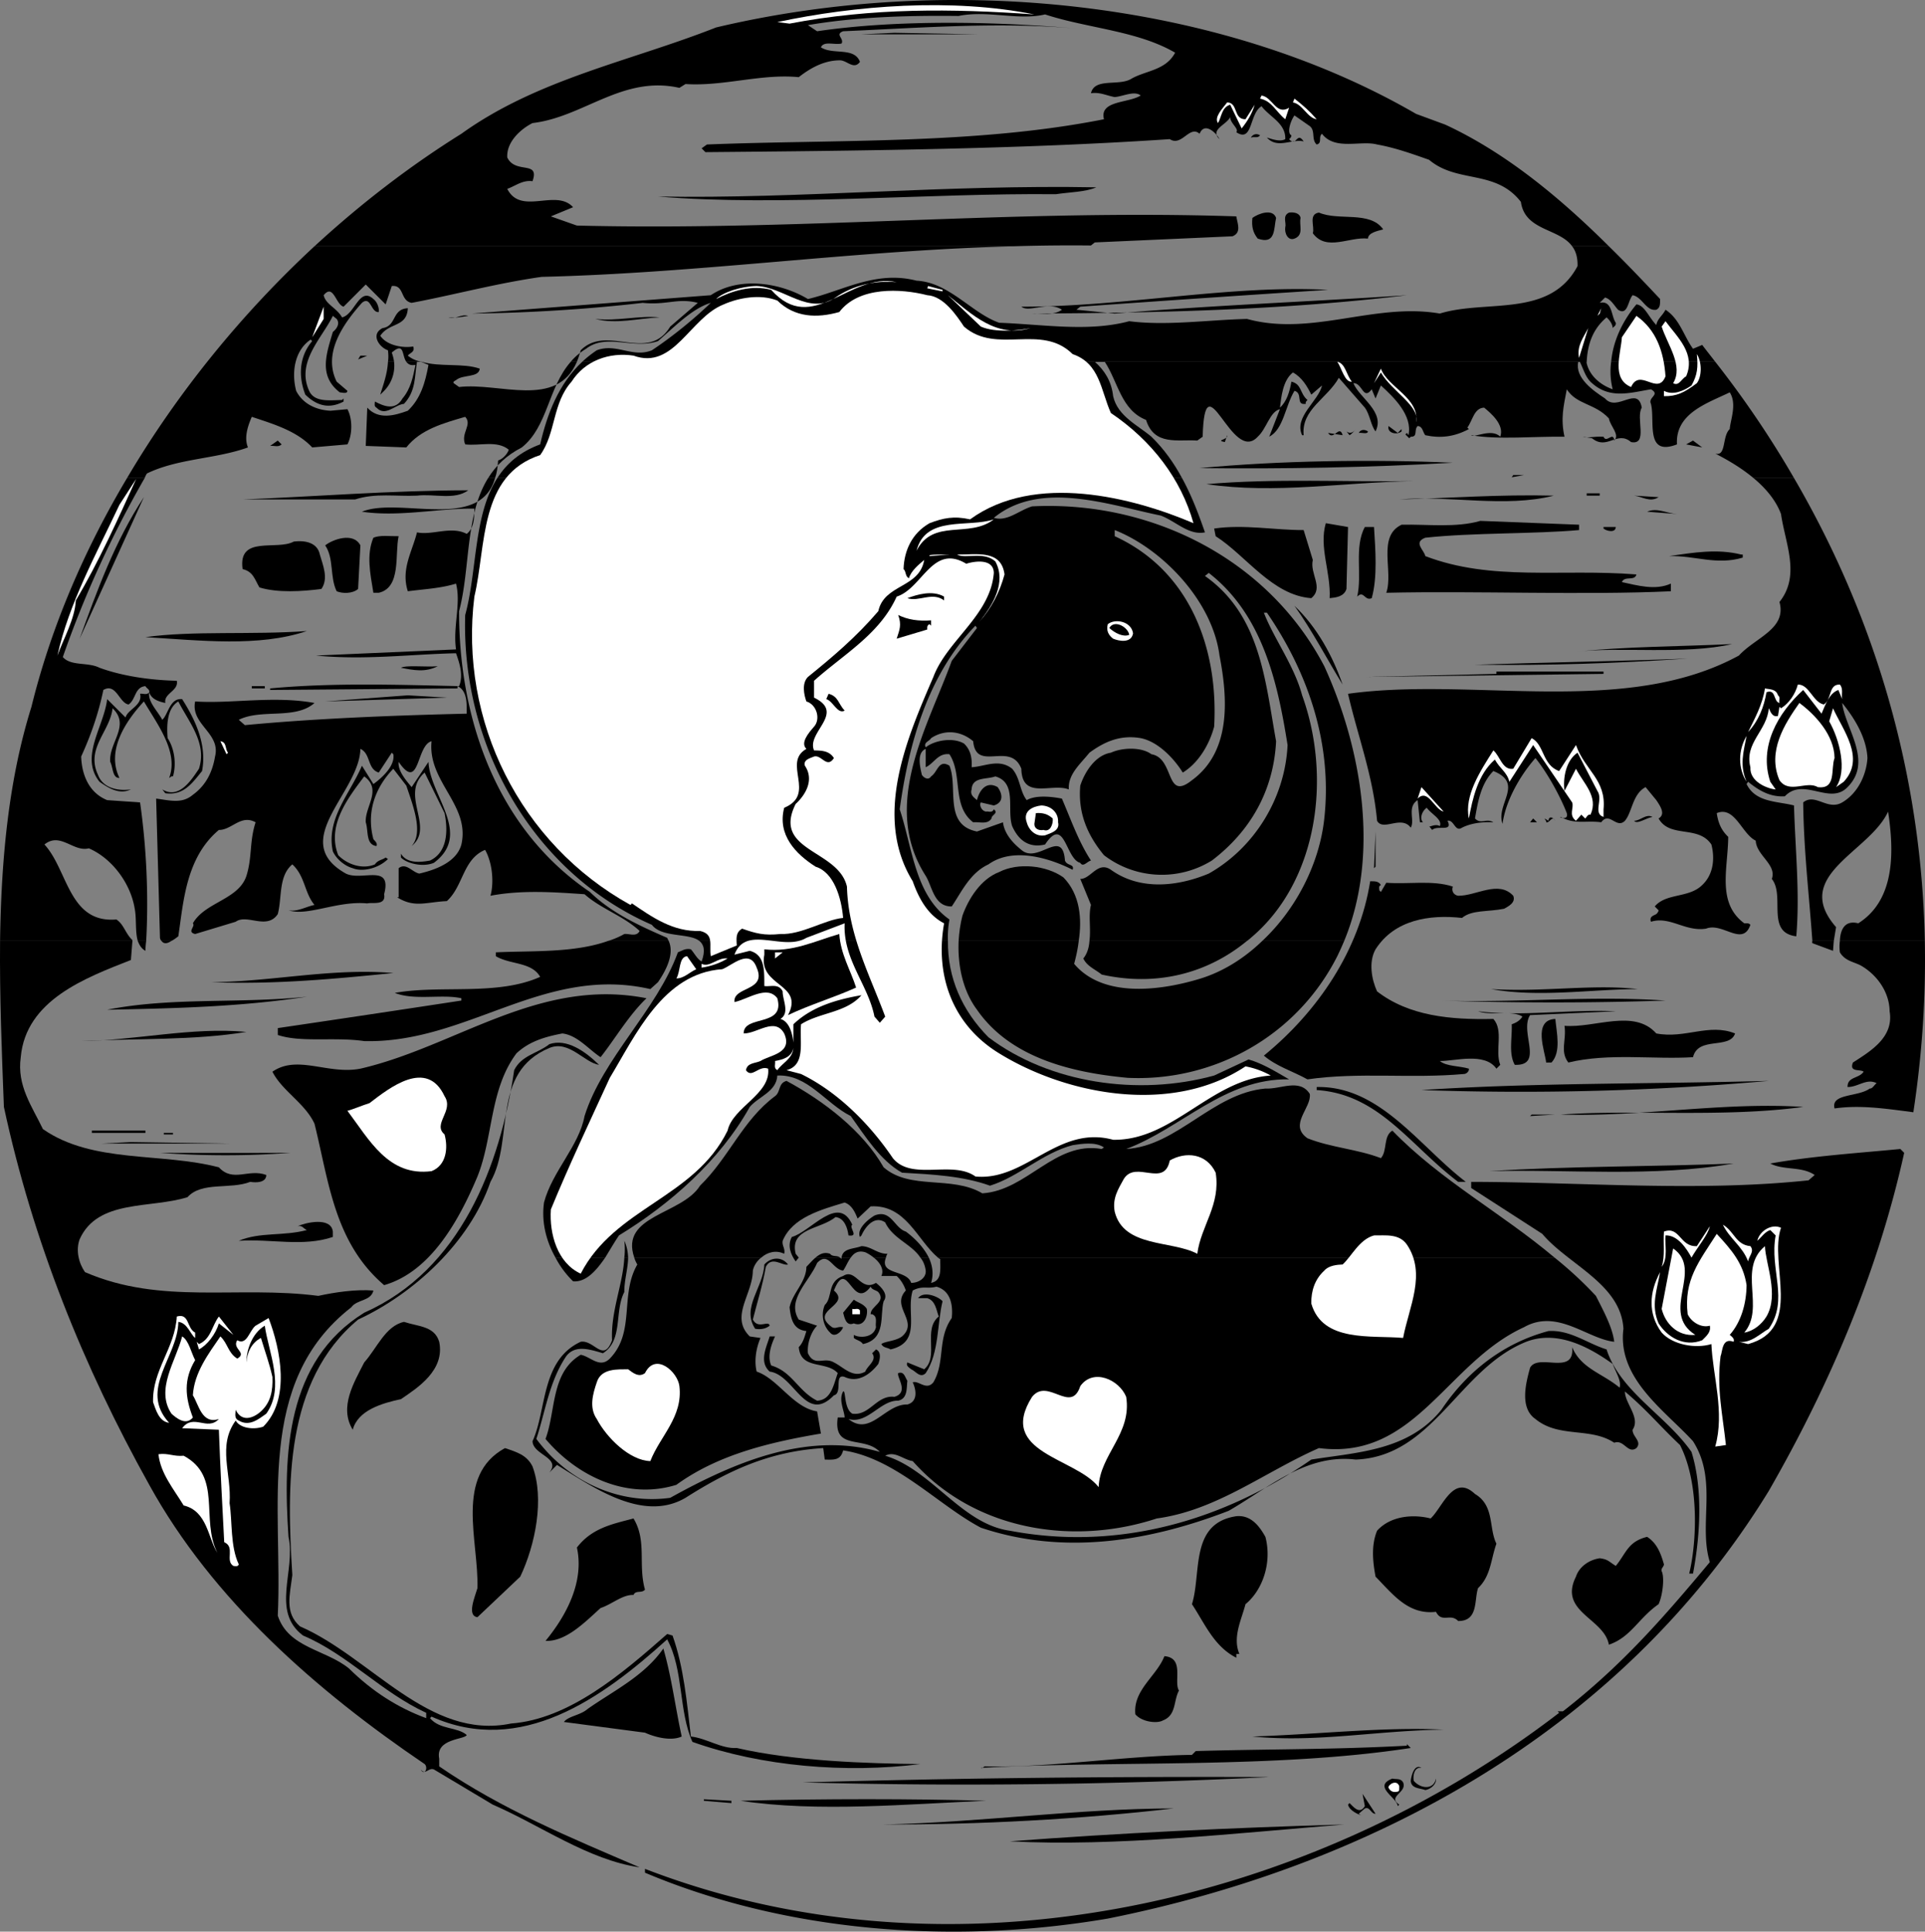
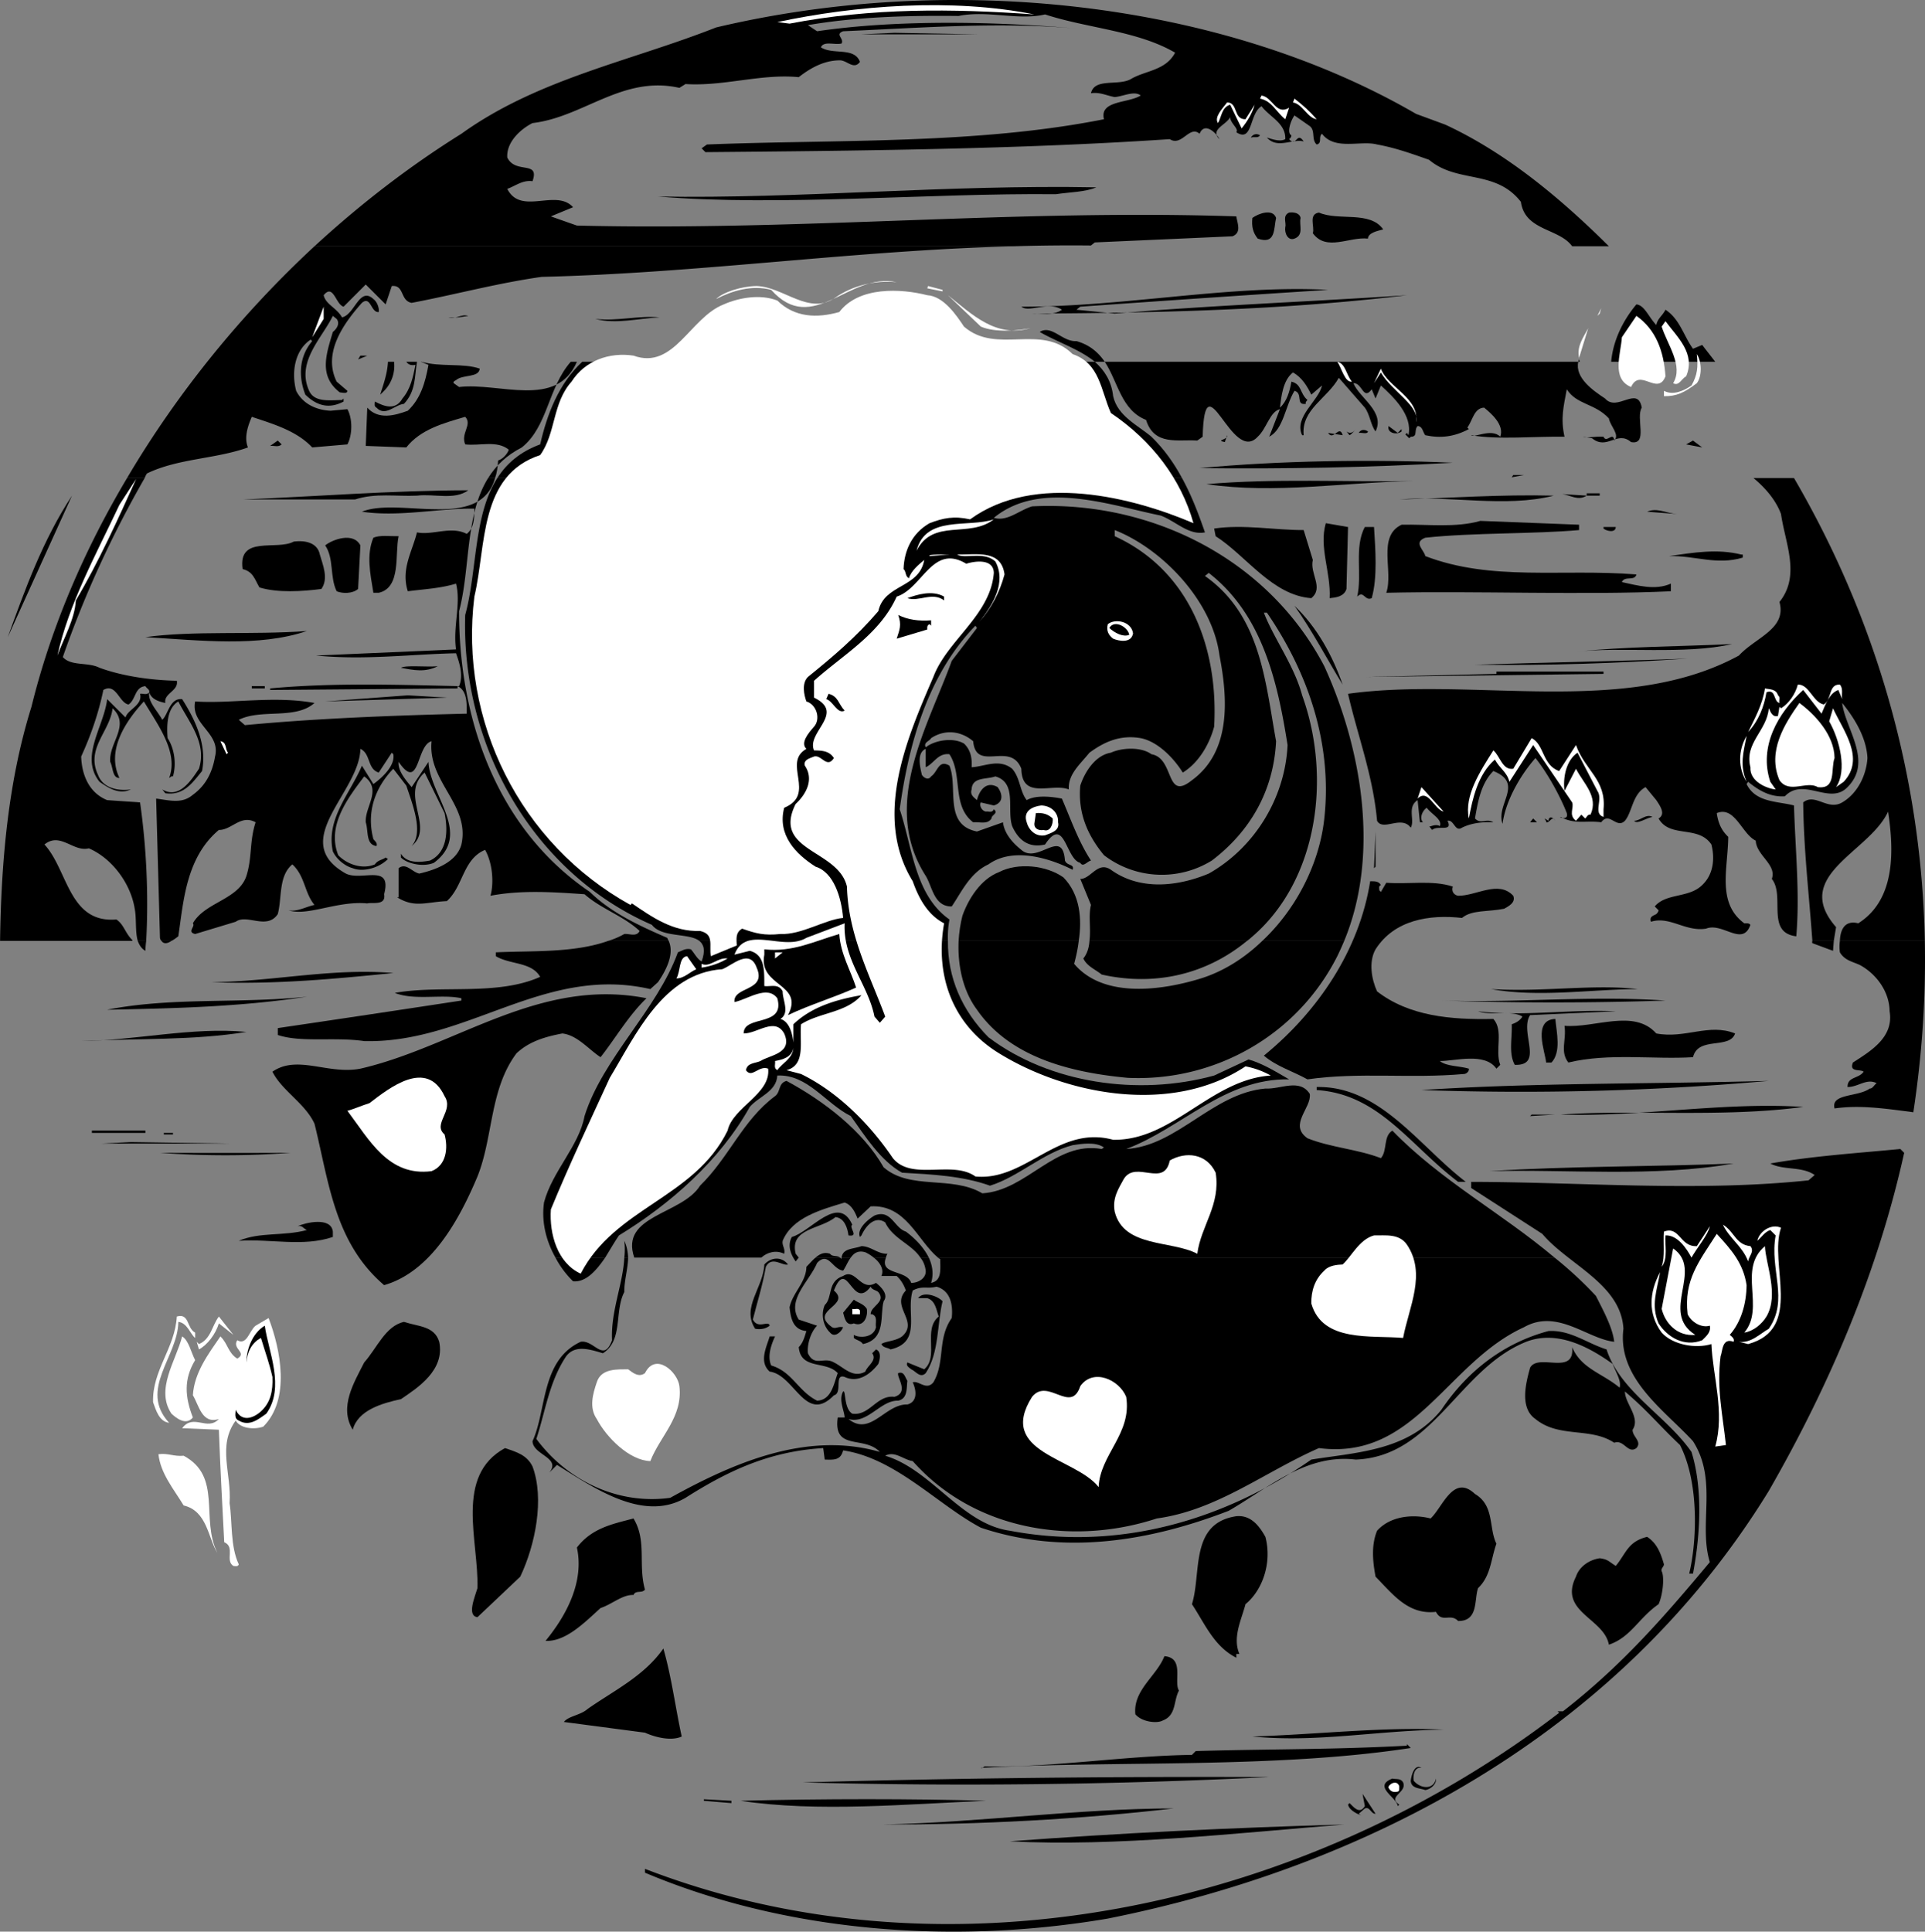
<svg xmlns="http://www.w3.org/2000/svg" width="251.634" height="252.496">
  <rect width="100%" height="100%" fill="#808080" stroke="none" />
-   <path d="m17.31 122.986-.199 2.5c-5.926 2.328-13.727 5.227-14.398 12.703-.528 3.723 1.472 6.422 2.898 9.399 6.477 4.523 15.477 3.023 23 5 1.875 2.023 3.875.125 6.2 1-.024 1.023-1.325 1.023-2.098.898-2.625 1.027-6.329-.074-8.204 2-4.824 1.527-11.722.227-14.097 5.5-.528 1.426-.125 3.125.699 4.3 9.977 4.325 19.875 1.727 30.5 3.102 2.176-.476 4.875-.875 7.2-.699-.325 1.422-2.126 1.125-2.9 2.2-12.624 9.824-8.925 26.124-9.6 40.3 1.374 4.223 6.277 4.422 9.3 6.899 3.074 3.023 6.375 5.125 10.102 6.5v-.7c-5.829-2.675-10.329-7.675-16.102-10.101-4.227-3.176-.926-8.473-1.898-12.899-.727-10.777-.329-22.976 9.898-29.3 12.574-5.575 17.773-19.176 19.602-31.7.972-1.976 3.074-2.175 4.597-3.402 2.278-.773 4.676.926 6.5 2.703-1.926-.277-3.926-3.277-6.5-2.203-7.722 3.227-4.523 11.926-7.699 17.5-2.727 7.926-10.023 14.625-17.3 18-9.626 8.027-9.325 21.727-8.598 33.402-.329 2.625-1.028 4.926 1 6.7 9.273 4.023 16.875 14.925 27.597 12.699 7.574-.574 14.477-6.473 20.403-11.7l.699.2c1.472 4.125 1.875 8.726 2.398 13.199 2.074.227 3.977 1.625 6 1.5 7.477 1.727 17.074 2.027 24 2.102-9.722 1.226-20.722.324-29.8-2.899-1.825-4.078-1.126-9.375-3.297-13.402-8.528 7.726-19.125 15.324-30.801 10.101l-.2.2c1.274 1.523 3.575 1.125 4.797 2.199-.222.625-4.125.426-3.597 3.101v1c8.176 5.625 17.176 9.325 26.199 13.2-6.727-.977-12.926-5.477-19.2-8.2l-7.698-4.601c-.727-.274-1.125.824-1.704 0 .079.226.278.426.5.3.278-.175.278-.773 0-1-14.125-9.574-27.722-21.476-36-36.5-8.625-15.476-15.222-31.874-19-49.398-.27-7.07-.566-14.387-.5-21.703H17.31" />
  <path d="M19.111 122.986a11.42 11.42 0 0 0-.102 1.3c-.503-.273-.785-.726-1-1.3h1.102m3.301 0c-.485.328-.977.469-1.301 0h1.3m65.001 0c.789 1.766-.406 3.941-1.403 5.402l-1 .899c-13.921-3.176-23.921 7.125-37.398 6.8-3.926-.574-8.227.227-11.3-.8v-.899a4538.102 4538.102 0 0 0 24-3.601v-.301c-2.524-.574-6.126.328-8.7-.7 5.977-1.073 13.375.427 19-2.097-1.125-1.976-3.926-1.578-5.8-2.703v-.5c4.714-.23 10.198.105 14.698-1.5h7.903m-8.301 41.402c-1.176 1.707-2.523 3.25-4.2 3.098a12.407 12.407 0 0 1-2.3-3.098h6.5m124.102 0a50.573 50.573 0 0 1 5.398 5c.977 1.926 2.176 4.125 2.398 6-3.523-.375-7.421-4.375-11.796-1.902-10.125 4.625-14.227 17.426-26.801 15.8-7.125 3.126-13.324 8.126-21.2 9.2-11.027 3.625-23.925 1.527-31.902-7.5-1.222-.172-2.324-1.375-3.597-.7 6.074 1.825 9.972 8.927 16.296 9.802 14.375 2.726 28.176-1.477 39.403-9.301 6.176-.973 12.676-1.176 17-6.5 3.472-5.176 8.273-8.774 14-10.301 2.875-.172 5.074 1.625 7.597 2.402 1.778 5.524 7.778 8.625 11.102 13.399 1.477 4.726 1.176 10.726.2 15.902h-.5c.976-3.976 1.374-11.777-1.2-16.8-2.727-2.575-4.227-4.477-7.2-7-.027 1.523 2.075 3.425 1 5-.027.925 1.274 1.523.5 2.398-1.124.824-1.624-1.176-2.902-.7-3.125-2.074-7.222-.574-10.296-3.101-2.125-1.473-1.227-4.773-.704-6.7 1.079-1.972 5.875 1.126 5.5-2.698 1.176 2.824 3.977 3.425 6.204 5.3.273-.875-.528-2.074-.903-3.101-3.023-2.176-7.222-4.473-11.3-2.899-8.825 3.524-12.126 15.024-22.297 15.399-6.528-.774-11.426 3.726-16.602 6.699-10.426 4.027-21.625 5.828-32.398 2.203-5.625-2.976-11.125-9.078-18-10.101-.329 1.324-1.227 1.226-2.403 1.199l-.199-1.5c-7.125.426-12.523 3.027-18 6.5-5.523 3.226-11.926-1.274-16.8-4.301l-1 1c1.573-1.973-2.126-2.273-2.2-4.098 1.875-4.074 1.074-10.574 6.3-13 1.774-.277 2.973 2.825 4.098-.199-.187-3.793 1.434-7.332 1.602-10.8h.5c-.027 1.48-.523 3.046-.5 4.5-1.324 2.523-.125 6.324-2.8 8-1.626-.477-3.626-1.176-4.802.398-2.222 3.324-2.722 7.226-3.898 10.8 4.176 5.626 10.875 8.626 17.5 7.7 8.074-4.473 17.773-8.774 27.398-6-2.023-2.176-6.125-.074-5.5-4.5h.903c-.028-.875-.824-2.274-.2-3.399.376-.277.075 2.223 1.2 2.899 2.273.324 3.176-2.473 5.5-2.2 1.972-.574.273-2.574.5-3.101.773-.273.875.527 1.199 1-.125.926.074 2.328-1.2 2.602-2.323-.075-4.027 3.125-6.5 2.398 2.876 2.328 4.774-1.973 7.7-1.898 1.375-.375 1.176-1.875.7-2.899.777-.277 1.777 1.125 2.698 0 1.579-2.676.477-5.676 2.403-8.402.176-1.676-.125-3.574-2-4.098-1.227.324-1.824-.176-3.102.5-.926 2.922 1.278 6.723-2.898 7.7-.426-.278-.926-.176-1.2-.7.473-.375 1.876-.375 2.7-1 2.273-1.976-1.528-3.875.5-6-.227-.676-.625-1.375-1.2-1.902h-2c.399-.824-.183-1.778-1-2.399h1.598c-.887 2.32 2.707 1.532 3.301 3.301.875.024 1.977-.578 1.898-1.601-.09-.68-.324-1.25-.699-1.7h1.102c.472 1.008.664 2.157.3 3.301 1.473-.277 1.172-1.875 1.2-3.101a.985.985 0 0 1-.301-.2h80.602" />
-   <path d="M99.51 164.388c-.555.422-.965 1.051-1.098 1.7-.028 3.125-3.028 6.023-.403 8.601l1.403.2c-.625 1.425-.824 3.124-.5 4.398 2.773.926 4.773 4.726 7.898 5.199l.5 2.902c-6.625 1.125-13.426 2.723-18.898 6.7-6.528 2.023-13.028-1.176-17.102-6 1.375-3.676.676-8.676 4.602-11 1.273.226 2.472 1.824 3.8.5 3.376-3.477 1.274-8.274 3.598-12.301a3.653 3.653 0 0 1-.398-.899h16.597" />
  <path d="M111.213 164.388c-.407.536-.68 1.278-1 1.7-1.426-.176-1.926-2.575-3.403-1-1.023 2.425-4.023 4.824-2.398 7.398l2.398.8c-.824.825-1.324 2.427-1.199 3.602.875 1.825 2.074.426 3.398 1.2 1.278.625 2.477 2.125 4.102 1.199.273-.774 1.574-1.473.898-2.399l.5-.5c.778.325.477 1.426.301 1.899-1.023 1.324-2.625 2.527-4.398 1.699-1.426-.473-.227 2.125-1.403 2.402-3.722 3.825-5.125-2.675-8.398-3.101-1.426-1.274-.426-3.176 0-4.598h.7c-.524 1.125-1.024 2.625-.5 3.797 2.777.828 3.476 3.328 6 4.602 1.874-.075 2.175-2.176 2.698-3.602-1.523-1.672-4.824-.375-5.097-3.398.574-.575.773-1.375 1-2.102-1.727-.172-2.028-1.574-2.2-3.098.376-1.875 2.172-3.277 2.2-5.3.41-.41.812-.891 1.199-1.2h3.2c.062.028.124.11.198.2a.342.342 0 0 1 0-.2h1.204" />
  <path d="M72.611 164.388c-1.238-2.199-1.852-4.687-1.5-7.199 1.074-4.078 4.574-7.375 5.3-11.3 2.376-7.575 9.473-13.876 12.2-21.403.477-.172.977-.574 1.7-.398.476.523.777 1.226 1.402 1.601.515-1.422.312-2.215-.301-2.703h32.5c-.055 4.809 1.836 9.106 5.3 12.602 7.973 6.023 19.575 7.726 29.5 5l4.5-2.102c1.876.527 3.774 1.727 5.297 2.602-8.421-.176-14.125 6.425-21.296 9.101 6.671-.375 11.273-7.277 18.199-7.902 1.972.125 4.472-1.375 5.8.699.274 1.828-2.828 4.027-.3 5.8 3.074 1.227 6.574 1.427 9.597 2.602.875-.976.278-2.875 1.5-3.601 6.29 6.496 14.223 10.726 21.204 16.601H122.61c-2.723-2.3-4.184-6.964-8.8-6.699l-1.7 1.598c-.324-.774-.727-1.774-1.7-2.098-3.027.922-6.823 1.922-8.1 5-.126.625.374 1.024.198 1.7-1.046-.52-2.183-.223-3 .5H82.912c-1.918-5.567 6.203-5.583 8.597-9.403 3.778-3.672 5.579-8.574 9.801-11.7.778-.573.375-1.675 1.5-2 4.875 2.626 9.977 6.528 12.7 11.302 3.476 3.023 8.874 1.023 12.902 3.398 5.875-.375 9.472-6.875 15.597-5.797l.301-.203c-1.125-.773-2.926-.473-4.097-.297-3.926 1.024-7.028 4.125-10.801 5.297-3.528-1.273-7.528-1.473-11.5-1.7-2.824-1.573-4.824-4.773-6.7-7.398-3.328-1.675-5.624-5.476-9.601-5.3-.125 2.125-2.426 2.726-3.602 4.101-3.921 7.024-10.421 12.723-17.097 16.797-.578.84-1.176 1.895-1.801 2.902h-6.5" />
  <path d="M81.611 164.388a9.412 9.412 0 0 0 0-2.199c.336.715.46 1.434.5 2.2h-.5m25-.001c.57-.5 1.145-.757 1.898-.5.313.442.922.164 1.301.5h-3.199m3.399 0c.167-1.254 1.546-1.101 2.601-1.5 1.273.024 2.074 1.024 3.398 1a1.41 1.41 0 0 0-.199.5h-1.597a5.056 5.056 0 0 0-1.102-.699c-.934-.277-1.484.106-1.898.7h-1.204m10.301-.001c-1.14-1.765-3.61-2.472-4.597-4.601-1.426-.973-2.625.625-3.102 1.699l-.2.203c-.425-.976.876-2.176 1.9-2.8 2.175-.876 2.573 1.624 4.1 2.097 1.11.82 2.31 2.004 3 3.402h-1.1m55.402-41.402a38.938 38.938 0 0 1-.903 2c-5.324 10.527-16.222 16.426-27.398 15.902-7.227-.675-15.324-2.574-19.7-8.902-1.816-2.43-2.546-5.719-2.402-9h15.7c-.122 1.082-.36 2.098-.598 3 3.875 4.625 11.676 3.426 16.597 1.902 2.957-.933 5.68-2.66 8-4.902h10.704" />
  <path d="M163.01 122.986c-5.258 4.336-11.954 5.977-19 4.402-.825-.675-1.922-1.074-2.399-2.101.516-.649.746-1.442.8-2.301h20.598m76.704 0-.102 1.3-2.7-1a.438.438 0 0 1 0-.3h2.802m11.898 0c.14 7.367-.352 14.848-1.5 22.402-3.625-.476-6.926-.976-10.3-.5-.524-1.976 3.073-1.476 4.6-2.601.376.027.575-.473.9-.7-1.325-.675-2.427.524-3.802.5-.023-1.374 1.477-1.074 2.102-2-.426-.374-1.926.126-1.398-1.199 2.273-1.476 5.375-3.277 4.796-6.699-.023-2.476-1.625-4.777-3.796-6-.926-.476-2.028-.578-2.704-1.703a5.435 5.435 0 0 1 0-1.5h11.102M41.111 32.19c6.027-5.552 12.465-10.5 19.2-14.704 9.976-7.172 22.073-9.473 33.3-13.898 30.273-7.176 65.676-3.676 91.5 11.3l3.8 1.399c7.876 3.644 14.958 9.5 21.4 15.902h-4.802c-1.71-2.37-6.171-1.996-6.699-5.8-3.324-4.278-8.324-2.376-12-5.5-2.222-.778-4.426-1.575-6.8-2-2.126-.575-5.524.824-7.2-1.403-.523.426.074 1.227-.699 1.402-.727-.675-.125-1.777-.898-2.402l-2-1.398c-.528.726-1.028 2.324-.403 2.601-.023.324-.222.422-.3.5.976 1.125.976-1.078 1.902.297-1.528-.375-3.426 1.027-4.801-.5.477.125 1.676.625 2.398.203.079-2.078-2.023-2.875-3.097-4.3-1.625.925-1.125 4.824-3.301 3.398.375-.473-.824-1.176-.8-2-.427 1.027-2.723 1.625-1.4 2.902-.323-.676-1.925-2.375-2.6-.703-1.325-1.172-2.325 1.727-3.9.703-19.624 1.324-40.925 1.524-60.698 1.7l-.5-.5.699-.5c16.875-.676 35.176.023 51.898-3.301-.625-2.477 3.176-2.075 4.801-3.102-.824-.672-2.324.125-3.398.203-1.028-.176-1.926-.676-3.102-.5.477-2.078 3.676-.875 5.3-1.902 1.876-1.074 4.473-1.074 5.7-3.399-4.926-2.875-11.426-3.175-17-5-3.523.825-7.523-.574-11.3.2-6.825-.075-13.427.125-19.7 1.199l1.2.8c10.675-1.574 23.777-1.273 34.6-.3-10.527-.973-20.425-.176-31.198.3-1.125.426.171.926-.204 1.602-.921.223-2.324-.375-2.699.5 1.574 1.024 4.375-.078 5.102 1.899-.824 1.125-1.727-.274-2.7-.2-2.124.024-3.925 1.125-5.3 2.2-4.926-.477-9.824 1.226-14.801.898l-.8.5c-7.427-1.672-12.524 3.828-19.2 4.602-1.625.824-3.426 2.523-3.3 4.5 1.073 2.226 4.277.324 3.3 3.101-1.324-.176-2.227.625-3.3 1 1.777 3.524 6.374-.078 8.6 2.399l-2.902 1.199 3.403 1.199c29.472.727 57.375-2.172 86.199-1.2.176 1.028.676 2.126-.5 2.602l-18 .801-.5.399a247.433 247.433 0 0 0-10.102.101H41.111" />
  <path d="M132.51 32.19c-20.825.542-41.051 3.507-61.7 4-5.824.823-11.324 2.323-17 3.398-1.523-.274-.926-2.375-2.597-2.2l-.801 2.399-2.602-2.598-2.898 2.899c-1.028-.274-1.324-3.075-2.602-1.5.278 1.226 1.676 1.625 2.403 2.898 1.671-.375 2.273-4.074 4.097-2.398.574.425.778 1.324.7 1.699-1.024.125-1.024-2.176-2.2-1.2-2.523 2.825-5.125 6.626-3.3 10.301l1.402 1.2c-.028.425-.625.226-1 .199-2.824-2.176-1.727-5.074-.903-7.899.477-.375.977-1.074.5-1.699l-.5-.402c-1.421 2.926-4.824 6.027-3.097 9.8.676 1.524 2.676 1.227 4.3 1.2l.2-.2v.399c-1.926 1.027-3.528.527-5-.898-.926-2.375-.824-4.977.898-7l-.199-.2c-2.125 1.426-2.523 4.325-1.898 6.7.875 1.726 2.671 2.523 4.5 2.601l2.199-.203c.676 1.227.676 3.328 0 4.602l-4.602.398c-2.023-2.172-5.125-3.074-7.898-4-.528 1.227-1.028 2.727-.5 4-4.227 1.527-9.125 1.426-13.2 3.402a2.6 2.6 0 0 0-.3.598H16.61c6.586-11.168 14.996-21.492 24.5-30.297h91.398" />
  <path d="M51.51 47.287a4.654 4.654 0 0 1-1.297 3.8l-.5.5c.207-.828.918-2.519 1-4.3h.796" />
  <path d="M54.51 47.287c-.325 1.933-.13 3.828-1.7 5.5-1.222.125-2.426 1.726-3.597.5-.329-.176-.227-.473-.204-.801 1.176.625 2.676 1.227 3.602-.398 1.074-1.274 1.375-2.774 1.7-4.399-.614.125-.954-.062-1.2-.402h1.398" />
  <path d="M74.611 47.287c-2.996 3.406-2.977 8.449-6.398 11.199-2.016 1.035-3.403 2.39-4.403 4h.903c.234-.64.347-1.398.398-2.297.574-.176 1.176-.777 1.398-1.402-1.523-1.274-3.824-.473-5.699-.7-.625-1.476.977-2.574 0-3.601-2.824.828-5.824 1.625-7.699 4l-5.3-.2.198-5c1.477 1.626 3.579 1.028 5.301.403 1.676-1.578 2.278-3.676 2.7-6-.372-.117-.672-.305-1-.402h.101c2.43.722 5.437.137 7.602.902-.125 1.223-2.227.723-3.102 1.5-.227.125-.426.223-.3.399l.698.5c5.286-.625 12.758 2.882 15.403-3.301h-.801" />
  <path d="M143.111 47.287c1.25 1.11 2.18 2.512 2.398 4.5.579 2.625 3.278 3.824 5 5.3 1.637 1.594 2.938 3.419 4 5.399h-89.5c1.235-1.914 2.977-3.434 5.602-4.398.902-3.934 2.395-7.891 5.5-10.801h67" />
  <path d="M206.31 47.287c-.476 2.097 1.953 3.781 3.5 4.8 1.574 1.825 4.278-1.773 4.801 1.2-.824 1.324.875 4.926-1.398 4.5-1.829-1.574-3.125 1.125-5.102-.5l-1.2-.2c.473.227 1.473-.074 2.7 0 .375.926 1.273-.773 1.398.5.778-.773-.523-1.874-.699-2.898-1.824-1.976-4.222-1.777-5.5-3.8-.426 2.222-.824 3.824-.3 6.199-3.723-.075-8.723.425-12.2-.2.278.426 2.676-.976 3.801.2.574-1.575-1.227-3.075-2.102-3.801-1.324.027-1.523 1.726-2.199 2.601l.2.2c-1.922 1.023-3.723 1.226-5.7.8-.324-.375-.324-1.175-1-1.199-.523.524.074 1.422-.898 1.399l-.2.199-.5-.5.2-.2.199.301c.574-2.574-1.926-4.976-3.602-6.5l-.699 1.7-.5-1.2c-1.125 1.524-1.222-.875-2.398-.8.773 1.925 4.176 3.726 2.898 6.3-.625-.777-.722-2.175-1.398-3.101l-3.403-3.899c-1.523 2.723-4.921 4.125-4.597 7.5h-.2c-1.124-2.375 2.172-4.476 2.598-6.5l-1.398 1.2c-.528-1.075-1.227-2.274-2.403-2.899-1.324 1.024-1.523 3.223-1.699 4.598.875-.774 1.278-2.074 1.5-3.399 1.375.325 1.074 1.524 2.102 2.399-.125.125-.324.324-.2.5-1.425.226-.328-1.375-1.5-1.7-1.226 2.024-1.425 5.024-3.3 6l1.398-3.601c-1.324.328-1.722 2.527-2.898 3.602-3.426 3.726-6.926-10.477-7.2 0l-.703.5c-2.523-.176-5.625.726-6.699-2.7-3.25-1.277-3.648-4.937-5.398-7.601h61.898" />
-   <path d="M224.213 47.287a129.086 129.086 0 0 1 10.296 15.199h-5.296c-1.63-1.36-3.47-2.418-5-3.2 1.472.427.875-2.273 1.898-3.198.074-1.176.977-3.274 0-4.801-2.926 1.426-7.125 2.726-6.898 6.8-4.227 1.626-2.829-3.074-3.403-5.3-.426-.875 1.278-1.176 0-1.899-2.625.426-5.324 1.325-7.699-.8-.84-.7-1.082-1.754-1.602-2.801h.903c-.02.097-.024.16 0 .199.375 1.625 1.773 2.828 3.398 3.402a9.435 9.435 0 0 1-.199-3.601h13.602m-173.5 0c.078-.469.062-.977 0-1.5-1.125-.375-2.329-2.074-.704-2.899 1.875-.277 1.176-2.476 3.301-2.601-.125 2.527-2.426 1.824-3.597 3.601.875 1.325 3.074 1.625 4.296 1.399.278.726-.421.824-.699 1.199.52.426 1.13.688 1.801.8h-.102c-.18.005-.34-.003-.5 0-.023.032-.027.036 0 0h-1.398c-.605-.831-.215-2.66-1.898-1.198.148.421.257.832.296 1.199h-.796m25.398 0a14.893 14.893 0 0 1 1.898-1.5c2.579-.973 4.676 1.027 7.204 0 2.671-1.774 5.375-3.973 7.699-6.2-2.426.727-4.727 3.126-6.903 5-3.222 1.126-6.722-1.074-9.398 1-.836.516-1.496 1.094-2 1.7h.8c.169-.403.337-.91.5-1.5 3.473-3.473 8.774 1.726 11.7-3.098l3.602-3.101c-2.625-.676-4.028.324-7.204 0-7.023.824-15.023 1.324-22.296 1.398l31.199-2.398c3.676-2.477 9.074-1.676 12.699.5 4.574-1.075 8.875-3.774 14.2-2.399 4.277.223 7.175 4.223 10.8 5.5 5.875.223 11.676 1.223 17-.203 4.875.625 10.273-.172 15.398-.297 8.477 2.324 16.676-2.176 25.204-.703 6.074-1.875 14.375.625 18-6.2.035-1.14-.23-1.976-.704-2.597h4.801c2.317 2.262 4.531 4.594 6.7 6.899-.024.523.078 1.125-.5 1.398-1.325.227-1.825-1.672-3.098-1.898-.625.726-.625 2.726-1.903 1.898-.523-.574-.921-1.375-1.699-1.598l-.699.7c1.676-.375 1.477 1.726 2.102 2.601.074.422-.329.524-.403.7-.023-.477-.324-.977-.8-1.403-1.872 1.582-2.489 3.61-2.598 5.8H76.11" />
  <path d="M144.412 47.287c-.836-1.2-1.938-2.203-3.7-2.7-1.828.126-3.226-2.175-4.8-1.199 2.238 1.309 5.144 2.223 7.199 3.899h1.3m62.099 0c-.016-.067-.067-.172-.098-.301a.883.883 0 0 0-.102.3h.2m4.101.001c.238-2.68 1.469-5.32 3.3-7.5 1.075.125 1.575 1.625 2.598 2.699.176-.875.778-1.172 1.204-2 1.875 1.227 2.375 3.426 3.597 5.102l1.2-.5c.57.753 1.156 1.484 1.703 2.199H210.61M18.912 62.486c-4.301 7.504-7.895 15.324-10.7 23.402 1.075 1.223 3.274.625 4.797 1.399 3.079 1.125 6.778 1.625 10.102 1.699.273 1.328-1.727 1.625-1.5 2.902-.824-.175-1.824-.476-2.102-1.402-.222 1.227 1.079 2.426 1.704 3.602.773-.676.972-2.875 2.597-2.7 1.676 2.625 3.278 5.926 2.602 9.399-1.324 1.625-2.426 3.226-4.801 2.902l-.398-.5c2.171 1.324 3.773-1.176 4.796-2.703 1.079-3.375-1.324-6.074-2.699-8.797-1.523.922-1.523 3.223-1.398 4.797.875 1.328 1.176 3.328.699 5-.227-.074-.324.125-.5.203 1.273-3.375-1.523-6.976-3.3-10-2.427 2.625-4.927 6.422-3.2 10-.926.024-.824-1.375-1.2-2.101-.226-2.477 2.677-4.774.302-7-.329 3.023-3.528 5.226-1.903 8.699.676 1.824 2.778 2.125 4.301 1.902-1.523.723-2.926-.176-4.102-1-2.625-3.277.579-7.176 1-10.8l2.403 2.398c.273-1.074 2.273-1.574 1.898-3.098.375-.078.875.223 1.2-.203.078-.375-.325-.473-.5-.797-1.422.125-1.223 1.723-2.2 2.399-1.222-.176-1.625-2.875-3.3-1.899-.626 3.024-1.626 5.922-2.899 8.7.074 2.324.977 4.722 3.398 5.699l4.301.3c.817 5.723 1.133 12.028.801 18.098h-1.102c-.355-1.215-.144-2.914-.398-4.2-.523-3.273-2.926-6.573-6-7.898-2.023.524-3.727-2.175-5.8-.5 3.073 3.325 3.175 10.325 9.402 9.801.972.625 1.171 1.824 2.097 2.7v.097H.01c.148-10.46 1.066-20.898 4.101-30.598 2.523-10.273 6.84-20.406 12.5-29.902h2.3" />
  <path d="M63.81 62.486c-3.027 4.84-2.316 11.844-3.8 17.402-.024 14.024 4.874 28.426 17.101 36.7 2.773 2.726 6.477 4.425 10.102 6 .058.152.132.285.199.398h-7.903a10.346 10.346 0 0 0 2.102-.898c.676-.075 1.574.425 2-.399-2.125-1.976-5.023-2.875-7.2-4.8-4.027-.278-8.226-.575-12.3.199.477-1.676.273-4.274-.7-6-2.925 1.226-2.823 4.726-5 6.699-2.726.125-4.226.926-6.5-.5h.2v-3.801c.977-.773 1.773.527 2.7.703 2.073-.476 4.874-1.476 5.5-3.8 1.175-5.176-4.427-8.176-3.9-13.5-2.027.523-1.527 6.722-4.3 2.699-.125 1.125.875 2.324 1.7 3.3l2.198-3.3c.176 4.425 5.778 9.425.704 13.199-1.528.625-3.625.027-4.301-.7v-.5c.773 1.325 2.574 1.126 3.8.899 2.274-1.074 2.376-3.875 1.899-6.2l-2.602-5.3c-3.324 2.926 1.375 7.125-1.699 9.602 1.574-1.774.176-5.274-.699-7.899l-1.7-2.203c-2.425 2.527-3.527 5.727-2.6 9.203.175.223.573.524.402.899-1.426-.176-1.028-1.977-1.403-3.102-.125-2.074 2.176-4.273-.199-6-2.125 2.828-4.926 6.426-3.398 10.3 1.074 1.126 3.074 1.927 4.796 1.2.375-.574.977-.574 1.403-.898l.3.199c-1.226 1.226-3.328 1.726-4.601 1.199-1.023-.273-2.125-1.172-2.602-2.2-.921-4.273 2.278-7.573 3.801-11.198l1.5 2.398c1.074-.773 2.875-2.375 2.602-3.898l-.2-.2-1.703 2.598c-1.523-.473-1.023-2.473-2.398-3.098-.125 5.723-9.523 12.024-1.898 16.301 2.074 1.024 6.074-1.375 5 2.7.273 1.523-1.528 1.023-2.204 1.199-3.921-.375-7.824 1.726-10.296.898 1.171.227 2.273-.473 3.398-.7-1.324-1.573-1.227-3.773-2.898-5.3-1.829 1.527-1.329 4.328-1.903 6.5-1.426 2.125-4.023-.074-5.5 1l-5.3 1.602c-1.126-.274.078-.977-.297-1.399 1.574-2.777 5.972-3.078 7-6.203.773-2.473.375-4.473 1.199-7-1.926-1.074-3.125 1.027-4.801 1-4.324 3.625-4.625 9.426-5.3 13.902-.278.203-.59.461-.9.598h-1.3c-.094-.07-.164-.203-.2-.398l-.5-18.2c1.774.223 3.376.723 4.802-.5 1.773-1.277 2.574-3.074 2.898-5 .773-3.074-3.227-4.175-2.602-7.199 4.676.324 10.278-.777 15.602.2-2.523 2.222-6.926.722-9.898 2.199l.796.699c9.176-.875 19.477-1.274 29-1.5-.023-.973.176-2.973-1.199-3.598v.297l-24.5.203v-.203c8.278-.773 16.875-.473 24.7-.297.578-1.375.078-2.976-.399-4.3-5.824.124-11.926.925-18.3.3l18.3-.8c-.426-2.977.676-5.977 0-8.602-2.023.625-4.227.726-6.3 1-.927-2.875.573-5.176 1.198-7.7 1.977.426 4.477-.874 6.5.2.977-.774.977-2.074 1-3.301-4.523-.074-9.824 1.125-14.699.402 4.914-1.988 15.45 2.606 17.403-4.402h-.903" />
  <path d="M154.51 62.486c1.242 2.25 2.167 4.703 3 7.102-2.126.425-3.825-1.477-5.797-2.2-6.727-1.375-15.727-4.675-21.801.301 1.773.524 3.273-.976 5-1.5 15.375-.777 30.773 6.723 38.199 20.899 4.883 10.691 7.297 24.566 2.602 35.898h-10.704c4.473-4.187 7.485-10.187 8.102-16 1.074-9.773-2.125-19.074-7.5-26.898h-.398c1.273 3.324 3.972 6.925 5 10.8 3.875 10.723 2.074 24.325-6.704 31.7a3.811 3.811 0 0 1-.5.398h-20.597c.21-1.59-.156-3.348.199-4.7l-1.398-3.398c1.375.024 2.273-2.375 4-1.199 3.773 2.723 8.671 2.223 12.796.5 5.977-3.375 9.977-9.875 10.301-16.8-1.324-8.376-3.324-17.075-10.3-22.5l-.5.398c7.277 5.125 7.874 13.726 9.3 21.601-.324 6.524-3.426 11.825-8.398 15.598a12.435 12.435 0 0 1-14.102-.7c-2.125-2.573-3.426-5.472-3.097-9.097.574-1.777 1.972-3.976 4-4.3 1.472-.676 3.972-.778 5.296.199 3.079.523 1.778 6.226 5.301 3.398 5.176-3.773 4.676-10.773 3.602-16.297-.926-7.176-7.528-13.976-13.7-16.402v.8c9.876 4.524 13.575 14.727 13 24.899-.624 2.328-2.027 4.727-4.101 6-1.227-1.973-3.324-4.074-5.5-4.5-2.727-.473-4.824.527-6.7 1.902-1.226 1.524-2.823 2.825-2.698 4.801-2.227-.875-6.125 1.422-6.204-2.703-1.421-3.672-5.921.527-6.296-3.598-1.625-1.375-3.727-1.574-5.5-.402-.227.426-1.028.527-.704 1.203 1.079-.875 3.477-1.375 5-.5.875.824 1.079 1.922 1 3.098 1.676-.074 3.579-1.176 5.301.199 1.074 1.227.977 2.926 1.903 4.102 1.171-.676 3.171-.477 4.597-.2 1.176 2.723 2.176 5.625 3.801 8.098-.523.125-1.023.926-1.398.3-1.926-.472-2.028-6.273-4.602-2.398-2.227.524-3.523-.675-4.3-2.402-.723-2.172.675-5.672-2.2-6.5-1.125.426-3.023.027-3.102 1.703-.222.723.278 1.024.704 1.399.273-1.176 1.171-2.575 2.699-1.7.676.926.773 2.024-.5 2.399l-1.7-.399c-.226.325.075 1.125.7 1.2.273-.075.773.226 1-.301.676.527-.324.726-.301 1.199-.523.828-1.523.426-2.398.5-2.829-2.172-1.329-6.172-3.102-8.898-1.523-.176-2.023 1.226-3.102 1.699v-2.399c-1.222.524-.722 2.426-.5 3.399.278.426.875.726 1.204.199.875-.574.972-2.273 2.398-1.398 1.176 2.824-.824 7.726 3.602 8.601l3.398-1.203c.176 1.426 1.176 2.625 2.398 3.602 2.176 1.925 5.375-2.977 5.704 1.398.273.727 1.273.426 1 1.203-3.125-1.578-7.829-2.976-11-.703-2.426 1.125-3.528 3.625-4.801 5.5-2.324.027-2.528-2.574-3.403-4-5.921-9.273.278-19.473 3.403-28.098l3.3-4.3-.203-.301c-6.222 6.426-8.722 15.426-9.898 24 1.676 5.027 1.977 11.226 6.5 14.402a12.65 12.65 0 0 0-.2 2.797h-32.5c-1.374-1.062-4.898-.394-6.198-2.098-15.528-6.777-24.926-23.375-24.403-40.5 1.567-5.691 1.067-13.03 4.2-17.902h89.5m80 0c10.628 18.219 16.671 38.758 17.101 60.5h-11.102c.051-1.324.543-2.766 2.403-2.297 4.875-3.078 4.676-9.476 3.898-14.601-2.426 5.324-12.722 8.324-6.8 15.101l-.297 1.797h-2.801c-.45-6.254-1.13-11.875-1.2-18.098 1.575-1.277 3.172 1.125 5.098 0 2.176-1.277 3.176-3.777 3.301-5.8-.125-2.774-1.824-5.375-3.3-7.2.374 3.325 4.073 7.625.698 11-2.324 2.426-5.722-1.375-8.199 1.2-1.926.125-3.426-.774-4.8-1.899l-.2.297c1.176 2.426 3.977 2.227 6.2 2.8.175 6.028.777 11.427.3 17.102-4.023-.476-1.426-5.277-3.199-7.5.676-1.875-2.023-3.074-2.102-5-1.824-.875-2.722-4.574-5.097-3.601.176 1.226.574 2.226 1.5 3.101-.028 4.125-1.528 8.625 2.097 11.301.278.024.579-.078.801.2-1.023 2.925-3.625-.376-5.8.5-2.723.425-4.723-1.676-7.2-.903-.222-.672.278-.773.7-1 .078-.074.277-.273.3-.5l-.5-.5c1.477-1.773 4.477-1.074 6.2-2.797 1.476-1.375 1.675-3.476 1.203-5.3-1.727-2.575-5.426-.778-6.903-3.403.977-.574.176-1.672-.3-2.398l-1.399-1.7c-1.727.926-1.727 3.223-2.7 4.399-1.124 1.125-2.027-1.274-3.1.199-2.024-.273-3.427.328-5.302-.7-.324.028 1.079.528.801-.5-.722-1.874-2.324-4.972-4.097-7.198-2.125 2.425-3.926 5.726-4.301 8.601-.926-2.578 2.875-5.277-1.2-6.902-1.624 1.625-2.027 4.027-2.402 6.199.778.828 1.477-.074 2.403.5-1.528-.074-2.926.125-4.102.703-.926.625-1.023-1.078-1.898-.902.773 1.527-1.329.527-2 1.199l-.403-.5c-.023.227.778-.375 1.403 0 .375-.875-1.125-1.574-1.704-2.398-.523.324-1.023 1.324-.5 1.898h-.398l-.3-2.898c-1.427.925-.325 2.625-.9 3.601-1.226-1.676-3.624.524-4.402-.902-.523-5.875-2.523-11.074-3.796-16.598 16.375-2.277 36.171 3.125 51.097-5 2.176-2.375 6.278-3.476 5.301-7 2.773-3.476.773-7.578.2-11.5-.673-1.816-2.036-3.406-3.598-4.703h5.296" />
  <path d="M125.31 122.986c.063-1.09.219-2.2.5-3.297.778-2.176 2.375-4.777 4.801-5.703 2.477-1.273 6.176-.875 8.398.703 2.18 2.23 2.442 5.406 2 8.297H125.31" />
  <path fill="#fff" d="M135.213 1.888c-10.727-.777-21.227-.875-32 1.2l-1.602-.2c10.176-2.175 22.773-3.175 33.602-1" />
  <path d="m112.611 4.486 4.3-.2 10.802.2zm0 0" />
  <path fill="#fff" d="m168.51 14.088-.5 1.5c-1.223-.977-1.723-2.375-3.297-2.7l.199-.402c1.472.227 1.875 2.625 3.597 1.602m3.602 1.5c-1.227-.176-1.824-1.977-3.102-2.2l.204-.5c1.171.926 1.972 1.625 2.898 2.7m-9.301 0 1.2-1.899c-.325 1.125-.922 2.125-1.7 3.098l-1.5-3.098c-1.125.324-1.125 1.625-1.597 2.399-.528-.774.574-1.875 1.199-2.7 1.472.024.773 2.223 2.398 2.2" />
  <path d="M164.713 17.69c-.329.421-.625.124-1.204.296.278-.473.778-.574 1.204-.297m-21.403 6.797c-1.426.625-3.523.625-5.3.902-16.524-.175-36.024 1.625-52 .301 18.476.324 37.578-1.578 57.3-1.203m23.5 4c-.324 1.426-.023 3.527-2.398 2.703-.625-.777-.824-1.578-.7-2.703.774-.574 2.672-1.273 3.098 0m3.2 0c-.223.926.476 2.227-.797 2.703-.829.324-1.329-.676-1.204-1.5.176-.578-.421-1.476.5-1.902.579-.074 1.375.027 1.5.699m10.801 1.5c-.824.227-1.926.426-2 1.203-2.426-.277-5.426 1.723-7.199-.703.273-.875-.625-2.473.8-2.7 2.575 1.126 6.677-.273 8.4 2.2" />
  <path fill="#fff" d="M117.213 36.888c-6.227-1.375-10.926 7.125-16.403 1-2.523-.675-5.125.125-7.199 1.2.875-.875 3.273-1.676 5.3-1.7 3.575.125 6.876 3.926 10.302 1.5 2.273-1.574 5.171-2.277 8-2m4 .802.097-.302 1.903.5v.2l-2-.399" />
  <path d="M173.611 37.888a4719.48 4719.48 0 0 0-32.398 2.2l-.5.398 5 .5c12.574-1.074 26.074-1.574 38.199-2.398-15.926 1.925-32.426 2.324-49 2.398 1.273-.074 2.773.328 3.898-.5-1.722-1.172-4.324.426-5.3-.398 13.578.023 27.175-2.875 40.101-2.2" />
  <path fill="#fff" d="M126.01 42.69c4.277 3.722 10.078-.477 14.203 3.597 3.574 1.226 3.671 4.726 5 7.699 5.375 3.625 9.171 8.625 10.796 14.402-7.921-3.375-20.722-6.675-29.199-.5-2.125-.476-3.523-.175-5.3.5-2.325 1.325-3.325 3.625-3.399 6 .375.325.176.926.7 1.2.277-.977 1.277-1.774 2-2.399-.626 3.723-5.223 3.125-6 6.7-2.927 3.425-6.024 6.023-9.2 8.597-.824.828-.523 2.328-.2 3.203 1.376.422 1.876 2.324 1 3.297-.726.828-1.823 2.125-1 2.902-3.226 1.825 1.376 5.926-2.902 7.7-.921 3.523 1.477 6.023 4.102 7.699 2.375.726 3.375 4.027 3.602 6.699-2.426.227-5.426 2.227-8.204 2.102-2.125.226-3.222-.075-5-.7-.921.524-.722 1.426-.699 2.2l-3.398 1.398c-.227-1.473.472-2.875-1.403-3.297-3.523.125-6.222-1.777-8.898-3.601l-.2.199c-14.425-7.973-22.425-24.074-20.402-40.301 1.579-6.672.579-15.875 8.602-18.5 2.074-2.875 1.574-6.773 4.102-9.598 1.773-2.777 4.972-3.875 8.097-3.402 5.278 1.926 7.375-4.973 11.801-6.7 1.977-.874 4.773-1.374 7-.5 2.273 2.227 5.176 2.325 8.102 1.5 2.574-3.374 8.074-3.073 11.5-2.198 2.171.125 3.875 2.726 4.796 4.101" />
  <path fill="#fff" d="M134.713 42.888c-1.528.325-4.625.625-6.5-.199l-4.301-4.101c3.176 2.523 6.273 5.625 10.8 4.3m-93.902 1.2 1.5-4v1.601zm168-2.801.5-1-.199.699zm0 0" />
  <path d="M61.213 41.287c-.829.125-1.727.324-2.602.199.977.328 1.574-.473 2.602-.2m25 .2c-2.829.125-5.625.926-8.403.203 2.875.324 5.778-.476 8.403-.203" />
  <path fill="#fff" d="M217.713 49.19c-1.028 2.624-3.329-1.177-4.5 1.398-2.625-1.075-1.329-4.375-1.204-6.5l1.903-2.801c2.574 1.824 3.574 4.625 3.8 7.902m2.7.001c-.625.323-.926 1.323-1.7.898 1.376-2.274-.726-4.977-1.5-7.399l.5-.703c1.575 2.125 3.973 4.227 2.7 7.203m-14-2.402c-.324-1.574.574-2.676 1.199-3.899l-1.2 3.899" />
  <path fill="#fff" d="M221.81 50.088c-1.625 1.226-2.625 1.726-4.3 1.699v-.7c1.175.626 2.578.024 3.601-.699.773-1.375.875-2.375.7-4.101.675 1.027.675 2.926 0 3.8" />
  <path d="m46.81 46.986.301-.5h.898zm0 0" />
  <path fill="#fff" d="M176.713 49.888c-.926.125-1.329-1.777-1.903-2.601 1.074.226 1.176 1.726 1.903 2.601m8.398 5.302c.574-2.079-3.227-4.079-4.602-6.5l-.898 1.398.898-1.899c.875 2.422 5.079 3.824 4.602 7" />
  <path d="M183.213 56.088v.3c-.625.524-1.926.223-1.704-.699l1.204.899.5-.5m-6.801.8-.403-.5c.375.325.875.223 1.204-.3-.125.226-.625.726-.801.8m2.398-.5c-.023.426-.824.125-1.199.2.273-.477.773-.477 1.2-.2m-5.2.2c.676 1.125 1.477-1.176 1.898.3l-1.898-.3m-13.5 1.199c-1.324-.274.477-.274.3-.899l-.3.899m-123.301.301c-.426.425-1.023.125-1.5.199l1-.7.5.5m183.602.001.898-.5 1.2.898zm-30.5 2.398c-10.926.625-22.227.828-33.102.703 10.278-.976 22.477-1.176 33.102-.703m7.699 1.902.2-.3h1.402zm0 0" />
  <path fill="#fff" d="M9.912 78.486c-.125 2.426-1.625 5.027-2.403 7.203 1.477-6.777 5.079-13.277 8.102-19.703l2.2-3.398c-2.325 5.125-4.927 10.925-7.9 15.898" />
-   <path d="M184.81 62.888c-9.023.125-18.023 1.723-27.097.399 8.773-.774 18.375-.274 27.097-.399m-123.597 1.2c-1.829 1.324-4.426.425-6.704.699-2.722.125-5.421-.375-8.097.5h-14.7c9.575-.375 19.274-1.176 29.5-1.2m141.899.7c-6.426 1.625-13.625-.074-20.2.5 6.473-.176 13.274-.676 20.2-.5m4.301 0v-.301h1.699v.3h-1.7m9.399.2c-1.125.727-2.125-.074-3.199-.2l3.2.2m-206.399 18.5c2.273-6.273 4.574-12.672 8.398-18.5l-8.398 18.5M219.213 67.19l-3.903-.302c1.278-.574 2.574.223 3.903.301" />
+   <path d="M184.81 62.888c-9.023.125-18.023 1.723-27.097.399 8.773-.774 18.375-.274 27.097-.399m-123.597 1.2c-1.829 1.324-4.426.425-6.704.699-2.722.125-5.421-.375-8.097.5h-14.7c9.575-.375 19.274-1.176 29.5-1.2m141.899.7c-6.426 1.625-13.625-.074-20.2.5 6.473-.176 13.274-.676 20.2-.5m4.301 0v-.301h1.699v.3h-1.7c-1.125.727-2.125-.074-3.199-.2l3.2.2m-206.399 18.5c2.273-6.273 4.574-12.672 8.398-18.5l-8.398 18.5M219.213 67.19l-3.903-.302c1.278-.574 2.574.223 3.903.301" />
  <path fill="#fff" d="M129.912 67.888c-3.227 2.524-7.926-.175-10.102 4.098 1.176-4.672 6.778-2.973 10.102-4.098" />
  <path d="M206.412 69.287c-5.824.527-13.824.324-20.102 1-1.625.625-.125 1.625 0 2.402 8.676 3.324 17.778 1.625 27.602 2.399-.227.925-1.528.125-1.903 1 1.977.425 4.375 1.125 6.403.199v1c-11.324.527-25.528-.074-37.2.199.973-2.773-1.226-7.375 2-8.898 3.376-.075 7.075.425 10.297-.5l12.903.5v.699m-30.402 7.699c-.325 1.027-1.422 1.125-2.2 1.203.176-3.375-1.426-6.676-.5-9.8l2.903.5-.204 8.097m-4.398-3.796c-.426 1.823 1.477 3.624-.2 5-5.124-.376-8.527-5.579-12.5-8.102l-.198-1c3.875-.575 8.074.226 11.699.199l1.199 3.902m8-4.301c.176 2.926.477 6.524-.3 9.301-.927.422-1.024-1.078-1.9-.203.677-2.875-.425-6.473 1-9.098h1.2m31.602 0c-.028.825-1.227.524-1.602.2v-.2h1.602m-159.102 1.2c-.523 2.324.375 6.726-2.602 7.398h-.699c-.426-2.574-.926-4.973 0-7.2.875-.374 2.176-.175 3.301-.198m-5 1.199-.3 5.699c-.723.625-2.024.625-2.802.3-.921-1.874-.324-4.273-1.5-6 .977-.773 3.676-1.773 4.602 0m-5.301 1.2c.375 1.328 1.176 3.125.2 4.5-2.524.328-5.723.527-8.098-.2-.625-1.073-.824-2.073-2.2-2.398-.624-4.476 4.473-2.375 6.7-3.601 1.472-.176 3.074.125 3.398 1.699m186 0v.402c-3.426 1.024-6.222-.277-9.597-.199 3.273-.476 6.273-.976 9.398-.203h.2" />
  <path fill="#fff" d="m124.111 72.486-2.602.203c-.324-.277 1.977-.176 2.602-.203m7.199 2.602c-.625 2.324-1.722 4.425-3.3 6.199 1.777-2.176 3.578-5.176 2.101-7.899-1.523-1.375-3.926-.277-5-.902 2.574.027 5.773-.672 6.2 2.602" />
  <path fill="#fff" d="M129.912 74.888c-.426 5.524-6.125 8.825-7.903 13.598-3.421 7.926-7.921 18.227-2.699 26.703.778 2.223 1.977 4.422 4.102 5.5-1.227 6.922 1.176 13.324 7.199 17 8.977 5.524 22.676 8.024 32.2 1.7a10.82 10.82 0 0 1 3.3 1.199c-7.824.523-12.824 8.523-20.602 8.398-7.222-1.973-11.421 5.426-18 4.8-3.023-2.175-8.324.626-10.796-2.398-3.028-4.476-7.227-8.675-12-11l-1.903-.5c2.574-.675 1.676-3.777 1.903-6 2.472-1.574 5.875-1.476 7.898-3.8-3.023.523-6.426 1.425-8.898 3.8v2.399c-.125-1.176-.528-2.774-1.704-3.098 1.278-.777.278-2.476.301-3.601-.523-1.075-1.625-.575-2.398-.7-.028-1.777.176-4.074-1.903-4.601l-2 .5c1.477-3.973 6.375-.375 9.403-2.2l5-1.898c-.227 4.723 3.074 8.024 3.898 12.2l.7.8.703-.8c-2.028-5.477-4.829-10.676-5-17-1.125-4.876-9.829-4.575-6.704-10.801 1.477-1.375 2.375-3.274 1.204-5-.227-.774.671-.977 1.199-1.2.972-.277 1.676 1.625 2.597.2-.625-.977-1.625-.977-2.597-1-1.028-2.375 4.176-4.875 0-6.899v-2.203c3.875-3.473 8.574-6.074 10.8-11 3.376-1.074 4.672-6.973 9.098-4.297 1.176-.375 3.574-.676 3.602 1.2" />
  <path d="M123.412 78.486c-1.528-1.172-3.324.227-4.801-.297 1.273-.476 3.273-1.078 4.8-.203v.5m52.099 11c-2.024-3.273-3.922-6.973-6.297-10.297 2.972 2.824 4.972 6.524 6.296 10.297m-53.796-8.398v.699l-.204-.2c-.324.126-.324.426-.296.7l-4 1.199c.375-1.172.671-1.773.199-3.098 1.273.625 2.676.825 4.3.7" />
  <path fill="#fff" d="M148.111 82.787c-.227 1.324-1.824 1.027-2.602.699-.625-.473-.921-1.074-.699-1.898.977-.774 3.074-.375 3.301 1.199" />
  <path d="M147.611 82.986c-.824.328-1.926-.273-2.602-.898.676-1.176 2.477-.075 2.602.898m-107.5-.5c-6.324 2.125-13.824 1.227-21.102.8 6.176-.874 13.977-.273 21.102-.8m186.301 1.704c-6.125 1.421-14.824.323-20.403 1 6.278-.677 13.579-.677 20.403-1m-5.801 1.898c-9.426.625-18.125.925-27.8.8 8.374-.277 19.374-.476 27.8-.8m-163.398 1c-1.625.824-3.125.523-4.801.199.676-.375 3.176-.074 4.8-.2m121.399 1.399 17-.398v-.301h14v.3l-31 .399" />
  <path fill="#fff" d="M238.412 92.088c1.074-.676.574-2.676 2.097-2.602.477.527.176 1.328.301 1.902l-.5-1.199c-1.222.422-1.722 2.024-2.199 3.098l-2.398-3.098c-3.329 3.024-5.829 7.422-4.301 12l.699 1c-1.023-.078-3.426-.976-3.3-2.902-.825-3.176 2.175-4.774 2.402-7.7.171.227.375 1.227 1.199 1l.199-1.199.2.2c1.073-.676 1.874-1.875 2.198-3.102 1.477-.074 1.977 2.328 3.403 2.602" />
  <path d="M32.912 89.986v-.297h1.699v.297h-1.7" />
  <path fill="#fff" d="M232.412 90.888c.375.223.074.723.199 1-.824-.175-.426-1.875-1.7-1.402-.323 1.926-1.027 3.727-2.402 5.203.875-1.777 1.875-3.578 2.204-5.703.472.125 1.472.027 1.699.902" />
  <path d="M110.412 92.888c-.926.524-1.528-1.277-2.403-1.5l.301-.699c1.278.324 1.278 1.324 2.102 2.2M42.51 91.69l10.8-.802 5.102.301zm0 0" />
  <path fill="#fff" d="M239.81 99.088c-.523 1.425.278 4.125-2.199 3.8-1.426-.875-3.727.926-5-.902-1.625-3.773.676-7.375 2.602-10.098 2.074 1.524 4.574 4.223 4.597 7.2" />
  <path fill="#fff" d="m241.01 102.19-1 .698c1.476-2.175.476-6.175-.899-8.601l.5-1.7c1.273 2.825 4.273 6.524 1.398 9.602m-12.699.001c-1.125-1.778-1.125-4.079 0-6-.426 2.222-.926 3.823 0 6m-24.5-1.403 2.2-3.399c1.175 3.325 3.976 4.524 3.601 8.399v1c-1.426-.473-.023-2.274-.8-3.399l-2.598-5c-1.528 1.024-1.926 3.325-1.704 5l1.5-2.902c.977 1.926 2.977 3.625 1.903 6-.426-.074-.528.426-.7.5l-.5-.5-.703.8c-1.023-.773-.222-1.675-.5-2.398l-5.097-7.5-3.102 4.801c-.324-1.277-1.222-1.676-1.898-2.902-2.227 1.926-2.926 5.125-3.403 7.699-.625-2.973 1.477-6.172 3.204-8.898.875.726 1.171 2.625 2.597 2.398l2.403-4c1.671.828 1.375 3.527 3.597 4.3m-174-2.398-.199.2-.8-1.7c.874.125.573 1.024 1 1.5m158.902 7.7c-1.227-.274-2.028-3.075-3.403-1.7l.5-1.5 2.903 3.2m-50.403 1.398c.278 1.125-1.023 1.426-1.699 1.703-1.227.223-2.125-.676-2.398-1.703-.528-1.473.773-2.074 1.898-2.2 1.273.028 2.273.927 2.2 2.2" />
  <path d="M137.611 106.986c.074.727-.324 1.828-1.2 1.5-.624.125-1.226-.172-1.198-.797l.199-1.402c.875-.074 1.574.125 2.199.699m78.399-.199c-.825.125-2.024 1.027-2.399.5.773.027 1.574-.973 2.398-.5m-12.699.5c-.426-.774-.722.324-1.199.199.074-.172-.125-.273-.2-.5l.5.3c.075-.675.575-.472.9 0m-3.301.2.402-.5.5.5zm-20.399 6 .2-4.797v4.598zm.899 2.204c-.325.124-.223.421-.2.698l.2.2.703-1.2c2.875.223 6.074-.375 8.699.5-.227.625.176 1.125.699 1.2 2.375.023 5.273-2.075 7.2 0 .374.925-.723 1.425-1.2 1.699-2.125.426-4.227.125-5.5 1.199-4.227-.473-8.824.227-11.3 4.102-.927 1.625-.524 3.925.198 5.5 4.176 3.226 9.579 3.726 15.204 3.601 1.375 1.524.171 4.125.898 6l-.5.5c-1.523-2.176-5.426-.976-7.398-1 .875.723 2.574.625 3.796 1 .079.324-.324.723-.699.7-6.926.624-13.625-.278-20.398.699-1.926-1.075-4.028-1.676-5.7-3.102 7.075-5.773 12.473-13.773 13.899-22.797.477.024 1.074-.078 1.398.5m-70.796 6.399c.171 2.625 1.472 4.726 2.199 7-2.926 1.324-6.028 2.226-8.903 3.601 2.176-4.176-3.921-3.676-3.097-7.902v-.7c3.676.426 6.574-1.074 9.8-2" />
  <path fill="#fff" d="M101.31 125.287v-.801h1zm-10.3 1.403c-.922.421-1.626 1.222-2.598 1.198.574-.875.273-2.777 1.398-2.902l1.2 1.703m4.101-1.402c-1.023.625-2.227 1.027-3.398 1.199v-.5c1.074.527 2.074-.875 3.398-.7" />
  <path fill="#fff" d="M98.912 126.486c1.375 3.125-3.125 2.426-2.903 4.5 1.778-.375 4.278-2.273 5.602-.5 1.074 3.828-4.426 2.125-4.398 4.602 1.773.023 4.074-2.176 5.296 0 1.176 2.625-1.921 2.824-3.097 3.601-.727.324-1.727.223-1.903 1.2.778 1.124 1.676-.676 2.903-.2.375 3.324-4.625 5.024-5.301 8.098-4.324 8.824-14.727 10.027-19.2 18.699-3.027-1.375-4.124-5.172-3.902-8.398 2.375-5.774 5.079-11.477 7.704-17.2 3.375-5.574 6.972-13.675 14.699-14.199 1.273-.476 3.574-2.777 4.5-.203" />
  <path d="M51.412 127.19c-7.324.722-15.227 1.523-23.801 1.198 8.074-.074 15.676-1.875 23.8-1.199m162.7 2.098c-6.125.027-12.926 1.125-19.2 0 6.876.426 13.177-.676 19.2 0M84.51 130.486c-2.325 2.227-4.126 5.328-6 7.703-1.524-.976-3.024-2.875-5-3.101-2.223.425-4.325 1.023-6 2.601-3.524 4.723-3.024 10.922-5.098 16.098-2.324 5.527-6.028 12.426-12.2 14.199-6.527-5.574-7.226-13.574-9.101-21.098-1.227-2.675-4.227-4.277-5.5-6.8 3.273-2.274 7.273.425 11.5-.399 12.477-2.875 23.375-11.976 37.398-9.203m-44.398-.199c-8.727 1.324-17.324 1.527-26.102 1.699 8.477-1.672 17.278-.773 26.102-1.7m177.602.501a441.455 441.455 0 0 1-29.301 0c10.176.324 19.273-.676 29.3 0m-6.499 1.403-11.204.5c-1.421 2.222 1.875 6.624-2 6.5-.824-1.477-.324-3.477-.398-5.302.477-.175.977-.375 1.398-1-1.324-.875-4.023-.074-5.796-.699 5.671.723 11.875-.277 18 0" />
  <path d="M203.31 133.19c.176 1.823.778 4.323-.5 5.698h-.699c-.125-1.375-1.824-5.574 1.2-5.699m13.199 1.899c3.777.726 6.874-1.375 10.3 0-.722 2.125-4.824.324-5.5 3.101-5.125.324-11.023-.578-16.3.7-1.126-1.477-.223-2.876-.5-4.801 3.976.324 9.078-2.274 12 1m-184.297-.2c-6.926 1.125-14.125.825-21.602 1.2 7.074-.075 14.477-1.875 21.602-1.2" />
  <path fill="#fff" d="M101.611 139.888c-.523-.277-.227-.777-.3-1.199.976-.176 2.175-.476 2.402-1.703-.125 1.426-1.426 1.926-2.102 2.902m-43.5 3.399c1.273 1.926-1.625 3.625 0 5 .477 1.726.273 4.027-1.7 4.8-5.624.727-8.124-4.074-11-7.898.473-.078 1.876-.676 2.9-1 2.573-1.976 7.476-5.875 9.8-.902" />
  <path d="M231.213 141.287c-14.926 1.324-30.028 1.726-45.403 1.199 14.676-.973 29.875-.773 45.403-1.2m-39.602 13.2h-1c-6.324-4.773-10.324-11.473-18.5-12v-.398c8.273-.176 13.375 7.726 19.5 12.398m44.102-9.796c-10.426 1.421-22.329.323-31.704 1 10.579.323 21.278-1.677 31.704-1m-35.703 1.198.203-.199h3.097zm-188 2.2v-.301h7v.3h-7m9.402.2v-.2h1.199v.2h-1.2m-8.198 1.199 3.898-.2 13.2.2zm235.699 1.204c-3.426 15.523-9.727 30.323-17.7 44.198-19.726 32.125-53.027 49.223-86.402 55.899-20.722 3.527-42.426 1.625-60.5-6v-.5c40.477 15.625 87.074 4.527 119.5-20.399l-.199-.199h.7c7.675-5.976 13.073-12.176 19.198-19.5-1.523-4.976 1.079-10.676-2.199-15.8-3.625-3.977-9.926-8.176-9.097-14.7-.329-5.875-7.227-8.375-10.602-12.402l-9.3-6v-.801c14.374.027 29.675 1.328 44.1-.2l.802-.698c-1.727-1.176-4.028-.575-5.801-1.5 5.472-.977 11.574-1.375 17-1.899l.5.5m-210.902.001a115.64 115.64 0 0 1-17.098 0c6.273.023 11.074.023 17.097 0" />
  <path fill="#fff" d="M158.912 153.287c.676 4.226-1.926 6.926-2.403 10.601-3.324-1.777-9.625-.777-10.796-5.5-.329-1.777.472-2.976 1.199-4.3 1.574-2.477 5.273 1.226 6-2.399 2.074-1.176 4.773-.976 6 1.598" />
  <path d="M226.611 152.088c-10.324 1.824-21.926.726-31.898 1 10.171-.676 21.875-.575 31.898-1m-115.199 8c-.528.324.972 1.625-.5 1.398-.125-.973-.528-2.273-1.7-2.398-1.925 1.625-6.027 1.425-5.203 4.8l.403.5-.403.5c-.625-.875-1.125-2.074-.5-3.199 2.477-.676 6.079-5.676 7.903-1.601m-67.902.898v.703c-3.922 1.324-8.024.223-12.297.5 2.773-1.176 5.773-.578 8.898-1.402-.426-.176-.625-.676-1.2-.5.973-.473 4.376-1.274 4.598.699" />
  <path fill="#fff" d="M228.81 162.888c.574.723-.222 1.325-.3 2-.723-1.976-2.422-2.976-3.297-4.8 1.472.824 1.671 2.625 3.597 2.8m-7.699 1.5c-.625-1.175-1.824-2.976-3.398-2.902-.125 1.125.375 3.027-.5 4.102.472-1.375.171-3.075.296-4.602 2.079-.773 2.079 2.027 4.301 1.902l1.7-2.601c-.223 1.125-1.626 2.726-2.399 4.101m11.699-3.902c-1.625 4.727 2.977 13.227-4.3 15.203l-1.2-.3c1.574.222 2.778-1.075 3.903-1.7 2.671-3.875.074-7.676.898-12.203l-.7-.7c-.726.227-1.124.927-1.698 1.403.273-1.277 1.875-2.277 3.097-1.703" />
  <path fill="#fff" d="M228.31 167.986c-.023 2.426-.722 4.828-2.199 6.5.273.227.676.527.5.902-1.523-.574-1.426 1.223-1.7 1.899-.527 4.226.274 7.625.7 11.601l-1.398.2c1.273-4.477-.329-9.274-.5-13.399-2.028.625-5.028.125-6.5-1.5-1.829-2.476-1.625-5.277-.204-7.902-.421 2.426-1.222 4.324-.199 6.699 1.176 1.828 3.375 3.125 5.7 2.203.578-.578 1.175-1.078 1-1.902-1.126.324-2.422-.473-2.899-1.5-.523-4.473 1.477-6.875 3.8-10.5 1.876 2.027 3.473 3.824 3.9 6.699m-44.399-5.296c2.574 3.823.273 8.124-.5 12.198-4.125-.375-10.528.625-12-4.5-.028-1.675.472-3.175 1.699-4.3.574-.676 1.676-.774 2.398-.801 1.176-1.074 2.176-3.274 4.102-3.801 1.477.027 3.273-.273 4.3 1.203m47.001 9.399c-.625 1.023-1.727 1.925-2.903 2.101 2.778-3.277-.921-8.277 2.704-11.3.074 2.324 1.875 6.324.199 9.199" />
  <path fill="#fff" d="M221.611 174.486c-2.324.227-3.926-1.473-4.398-3.398l1.5-7.899c4.074 2.824-1.829 8.324 2.898 11.297" />
  <path d="M103.01 165.287c-.723.226-2.126-1.176-2.899.3-.426 2.426-1.125 4.626-1.7 6.899.677 1.328 2.075.027 2.2.8-.523.427-1.227.528-1.898.403-1.829-2.777 1.074-5.375 1.199-8.402.875-.973 2.273-1.074 3.097 0m11.501 2.403c.675.523 1.675 1.523 1 2.398-.524 1.824.374 4.925-2.7 5.601-.324-.476-.824-.476-1.199-.8v-.403c.676.426 2.574.426 2.898-1-.125-.574.278-1.375-.5-1.7h-.199c-.023-1.073 2.074-1.573 1-2.898-.324-.277-.824-.277-1-.699-2.426 3.223-3.023-3.976-4.8.5 2.277 1.922-3.024 2.524-.5 4.598.675.625.874.027 1.703.199-.227.625-1.125 1.426-1.704.703-.921-.875-1.222-2.375-.699-3.601 1.074-.977.278-3.075 2.403-3.801 1.671-1.074 2.273 2.125 4.296.902m8.704 2.399c-.727 2.925-.426 6.726-2.204 9.398-.722.727-1.324-.273-1.898-.5-.324-.273-.727-.473-.5-.898l2.2.898c1.976-1.672-.223-5.172 1.902-6.898-.329-.875-.426-2.075-1.5-2.399h-1.204c.676-.976 2.579-.277 3.204.399" />
  <path d="M113.31 171.088c.176 1.023-.426 2.425-1.699 1.898-1.023.426-1.227-.773-1.398-1.398l1.398-1.7c.574.426 1.273.524 1.7 1.2" />
  <path fill="#fff" d="M112.412 171.287v.5h-1v-.7c.273.126.773-.175 1 .2M25.51 174.19v.698c-.626-.476-1.024-1.976-2.2-2.101-.023 4.527-5.222 8.824-1.199 13.199-1.324-.172-1.727-1.672-2.102-2.7-.125-4.175 2.875-7.073 3.102-11.198 1.676-.477 1.273 1.523 2.398 2.101m3.102-1.203c-.426 1.426-1.523 2.828-2.602 3.402l-.296-1 .296.301c1.579-.676 1.676-2.375 2.602-3.601l1.898 2.398-1.898-1.5" />
  <path fill="#fff" d="M34.412 186.486c-1.227.426-3.028.227-3.602-.797-2.426 3.324-.523 6.922-.8 10.797.374 2.426.078 5.625 1.203 8-.125.328-.426.227-.704.203-1.125-.676.278-2.476-1.199-3.101-.222-4.274-.523-9.774-.699-14.7l-4.8-.199c1.476-1.976 3.277.422 4.8-1.203-2.227.727-2.625-1.875-3.398-3.098.171-2.976 2.074-5.476 3.597-7.699.977.922.977 2.125 2.2 2.899 1.374-.774-.723-1.274 0-2.399 1.277.723 1.578-1.277 2.402-1.902l1.699-1c1.574 4.125 2.875 10.625-.7 14.199" />
  <path d="M57.412 175.388c.773 3.723-2.824 6.024-5 7.5-2.426.524-5.625 1.426-6.301 4-1.824-2.976.176-6.175 1.5-8.8 1.676-1.875 2.773-4.774 5.2-5.301 1.874.625 3.976.527 4.6 2.601m-22.601 9.399c-1.023.726-2.222 1.726-3.597.902-.625-.277-.426-.875-.403-1.402.778 1.625 2.278 1.125 3.301.199 1.273-1.172 1.574-2.672 1.5-4.5-.426-1.875-.926-3.172-1.5-5.098-1.227.625-1.824 1.926-1.898 3.2-.028-1.477.671-3.774 2.398-4.801.477 3.426 2.676 8.027.2 11.5" />
  <path fill="#fff" d="M25.51 177.787c-1.524 2.527-1.325 4.824-.297 7.5-.926 1.125-2.227.027-2.801-.5-2.125-3.176.574-6.875 1.398-10.098.875.524 1.176 2.125 1.7 3.098m63.3 3.403c.477 4.023-2.523 6.523-3.8 9.796-2.723-.074-5.723-3.074-7-5.5-1.024-1.473-.524-3.273 0-4.797.578-1.875 2.777-1.676 4.101-1.703.574.426 1.375 1.125 2.2.5 1.374-2.773 4.277-.172 4.5 1.703m58.402 1.399c.773 4.824-3.426 7.523-3.602 11.8-3.023-3.875-13.324-4.476-8.7-11.8 2.075-2.575 5.075 2.324 6.302-1.399 1.671-2.375 5.074-.875 6 1.399" />
  <path d="M69.611 191.69c1.574 4.222.375 10.222-1.602 14.398l-5.597 5.3c-1.426-.175-.324-2.675 0-3.8.176-6.176-3.028-14.676 3.597-18.301 1.579.527 2.875.926 3.602 2.402" />
  <path fill="#fff" d="M24.01 190.287c5.078 2.726 2.175 8.226 4.402 12.699-1.227-1.973-1.324-5.473-4.403-6.2-1.324-2.175-3.023-4.175-3.296-6.698 1.273-.176 1.972.324 3.296.199" />
  <path d="M195.611 201.787c-.727 2.027-.727 4.226-2.398 5.8-.528 1.524.074 4.325-2.602 4.301-1.023-1.074-2.125.325-2.898-1.199-3.625.422-5.625-2.277-7.903-4.601-.324-1.774-.625-3.977.2-6 1.777-1.977 4.777-2.176 7-1.602 1.578-1.473 2.976-5.875 5.8-3.2 2.574 1.528 1.778 4.427 2.801 6.5m-30.199-.898c.875 3.325-.324 6.926-2.602 8.801-.523 2.024-1.722 4.324-.8 6.5h-.399v.5c-2.926-1.476-4.125-4.476-5.8-7 1.277-4.078-.325-10.578 5.8-11.5 1.875-.176 2.977 1.223 3.8 2.7m-81.101 6.898c-.426.527-1.222.027-1.5.699-1.426-.074-2.824 1.227-4.3 1.703-2.024 1.824-4.524 4.422-7.2 4.297 2.778-3.375 5.074-7.773 4.102-12.2 1.972-2.573 4.676-3.073 7.398-3.8 1.778 2.926.574 6.027 1.5 9.3m133.2-3.3c-.024.328-.422.527-.297.902.375.723.171 3.024-.403 4.301-2.625 1.824-3.625 4.324-6.5 5.297-.625-3.473-6.625-4.273-4.3-8.898.374-1.176 1.578-2.176 3.101-2.399 1.074.125 1.176.422 2.102 1 1.375-1.676 1.574-3.176 4.097-3.8 1.278.824 1.778 2.124 2.2 3.597m-128.399 22.5c-1.324.625-3.426.125-4.8-.5l-10.598-1.398c.574-.774 2.171-.875 3.097-1.7 3.375-2.375 7.375-4.277 9.903-7.902 1.074 3.727 1.574 7.727 2.398 11.5m65-6c-.727 1.328-.324 3.227-2.102 3.902-.722.426-2.722.223-3.597-.8-.324-3.176 2.773-4.977 3.8-7.602 2.672.227 1.172 3.328 1.899 4.5m34.602 5.102c-8.926.125-16.528 1.726-25 .898 8.671-.273 16.875-1.273 25-.898m-4.301 2.398c-17.727 2.727-38.426 1.625-56.2 2.602.172.125.274-.075.5-.2 8.274.223 18.172-1.375 27.098-1.5l.5-.5c9.977-.277 17.778-.175 27.602-.699v-.203l.5.5m1.398 2.602c-1.023-.176-1.125 1.226-1 1.699.875 1.027 2.574 1.226 2.903-.301.074.828-.829 1.426-1.403 1.5-.722-.273-1.824-.172-1.898-1.2.074-.675.472-2.273 1.398-1.698m-19.898 1.199a804.344 804.344 0 0 1-61 .699c20.773-.574 39.875-.773 61-.7m17.5.7c.574 1.328-2.125 1.828-.5 2.902l-.2.2c-.124-1.176-3.328-2.575-.703-3.602.477.125 1.079-.074 1.403.5" />
  <path fill="#fff" d="M182.912 233.486c-.028.328.074.625-.2.703-.527.125-.925.024-1.203-.5-.125-.375 1.079-1.176 1.403-.203" />
  <path d="M179.81 237.088c-.625.023-.722-.977-1.398-.7l-.801.7.3.199c-.226-.074-1.527-.574-1.698-1.399l.199-.199c.375.324 1.273 1.625 2 .399l-.301-1.602 1.7 2.602m-50.899-1.7c-10.324.426-22.028 1.524-32.102 0 10.778-.277 22.574-.277 32.102 0m-36.902 0v-.199l3.601.2v.3l-3.602-.3m61.403.999c-12.324 1.426-25.324 2.125-37.903 2.098 12.778-.273 25.278-2.074 37.903-2.098m22.301 2.098c-14.125 1.125-29.829 2.926-43.704 2.203 14.176-1.078 28.977-1.777 43.704-2.203" />
</svg>